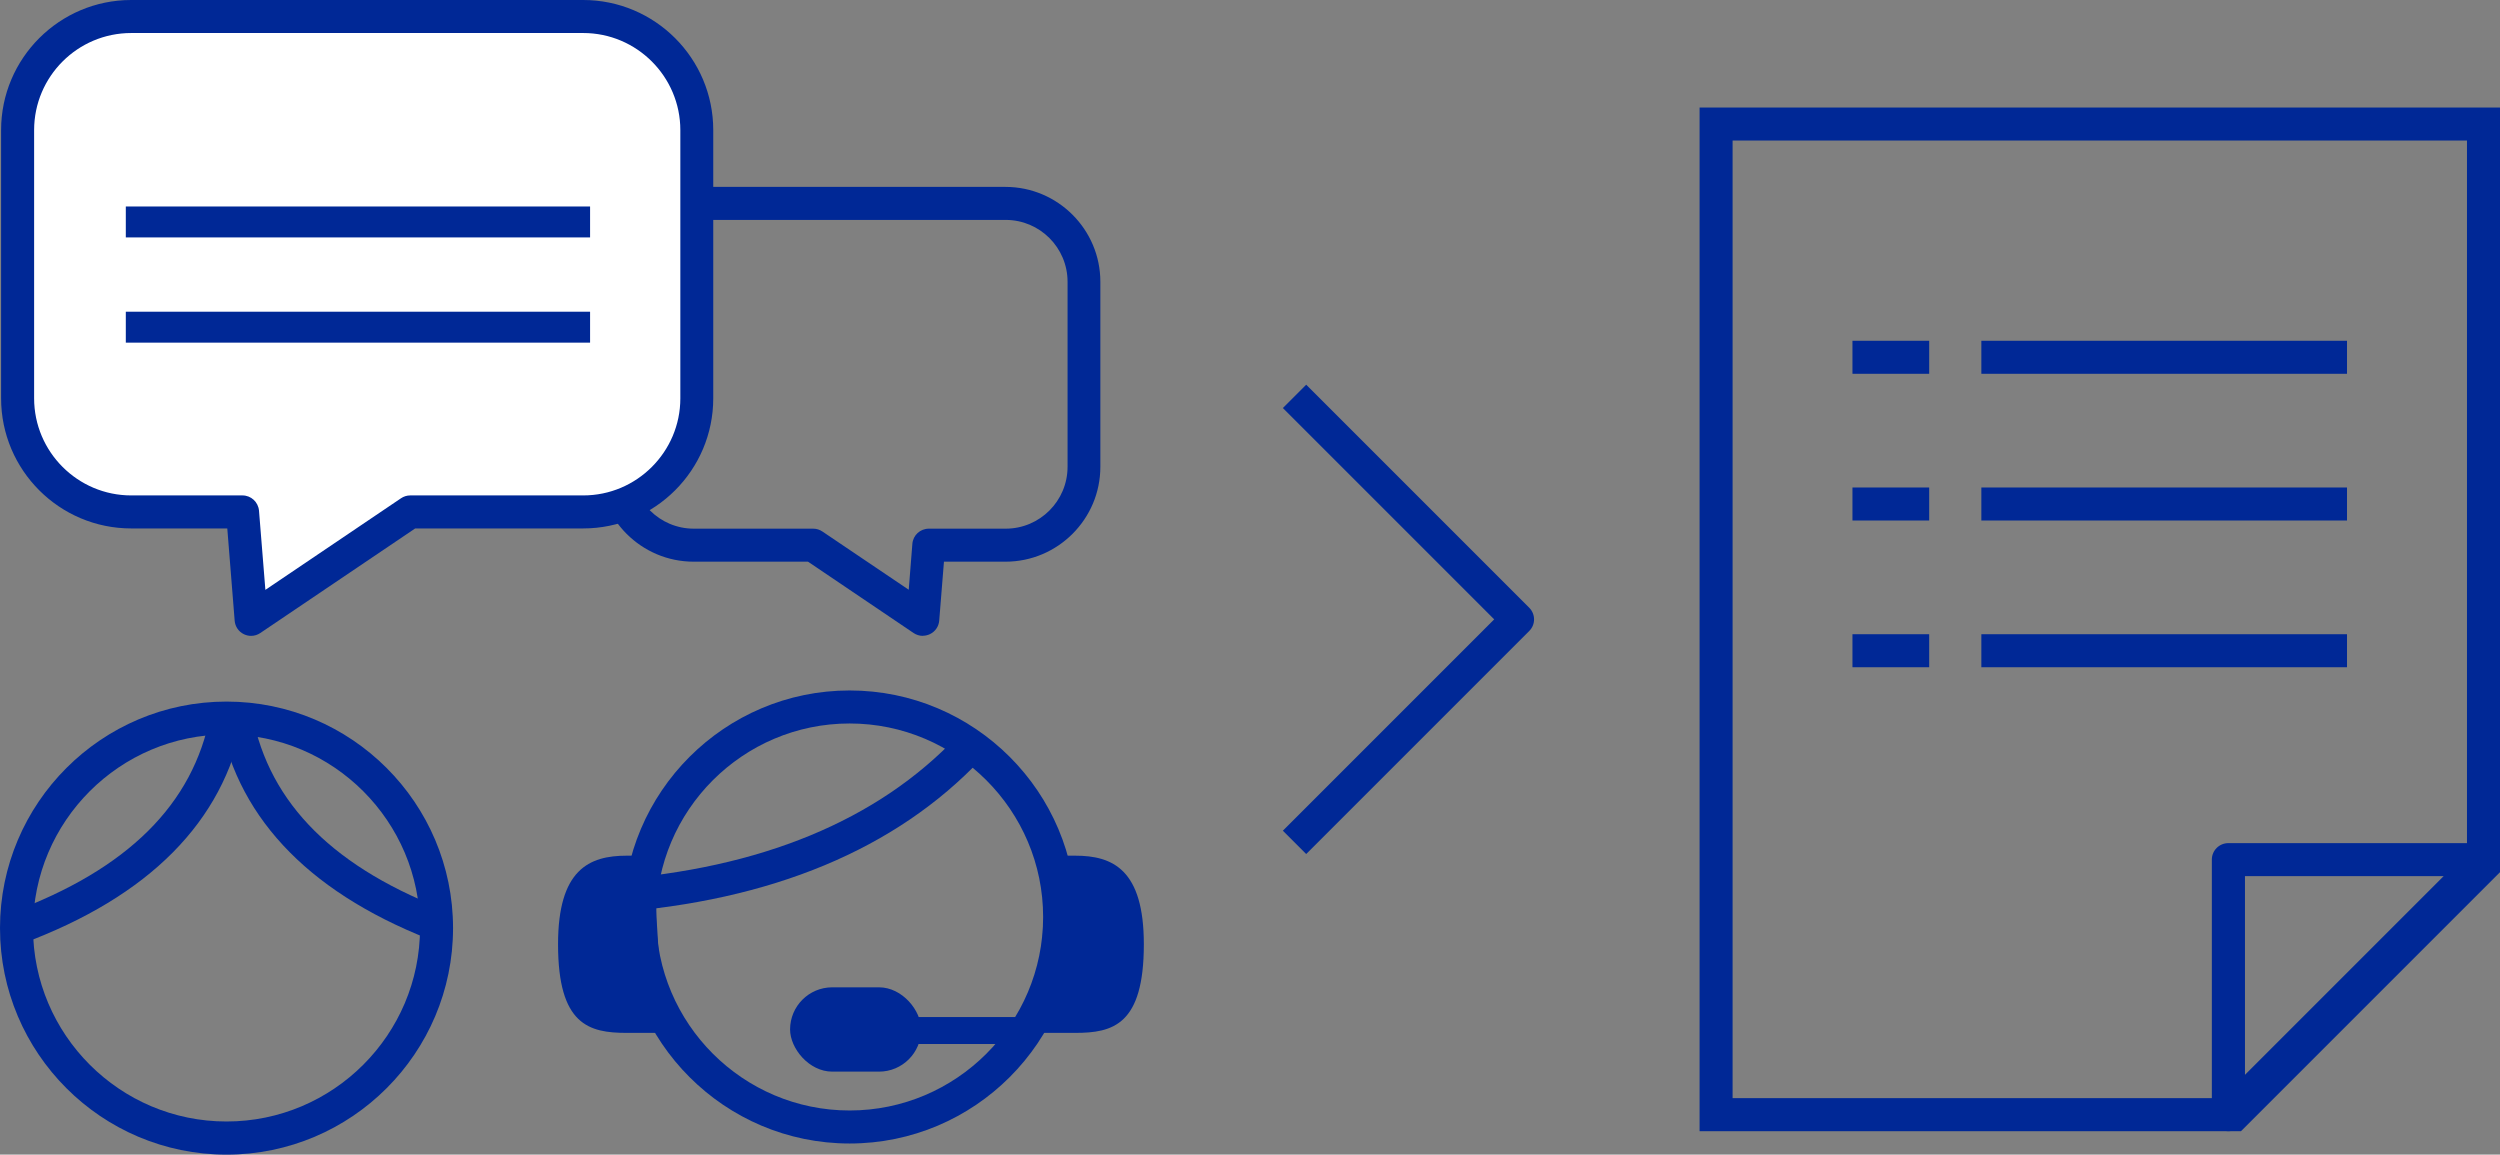
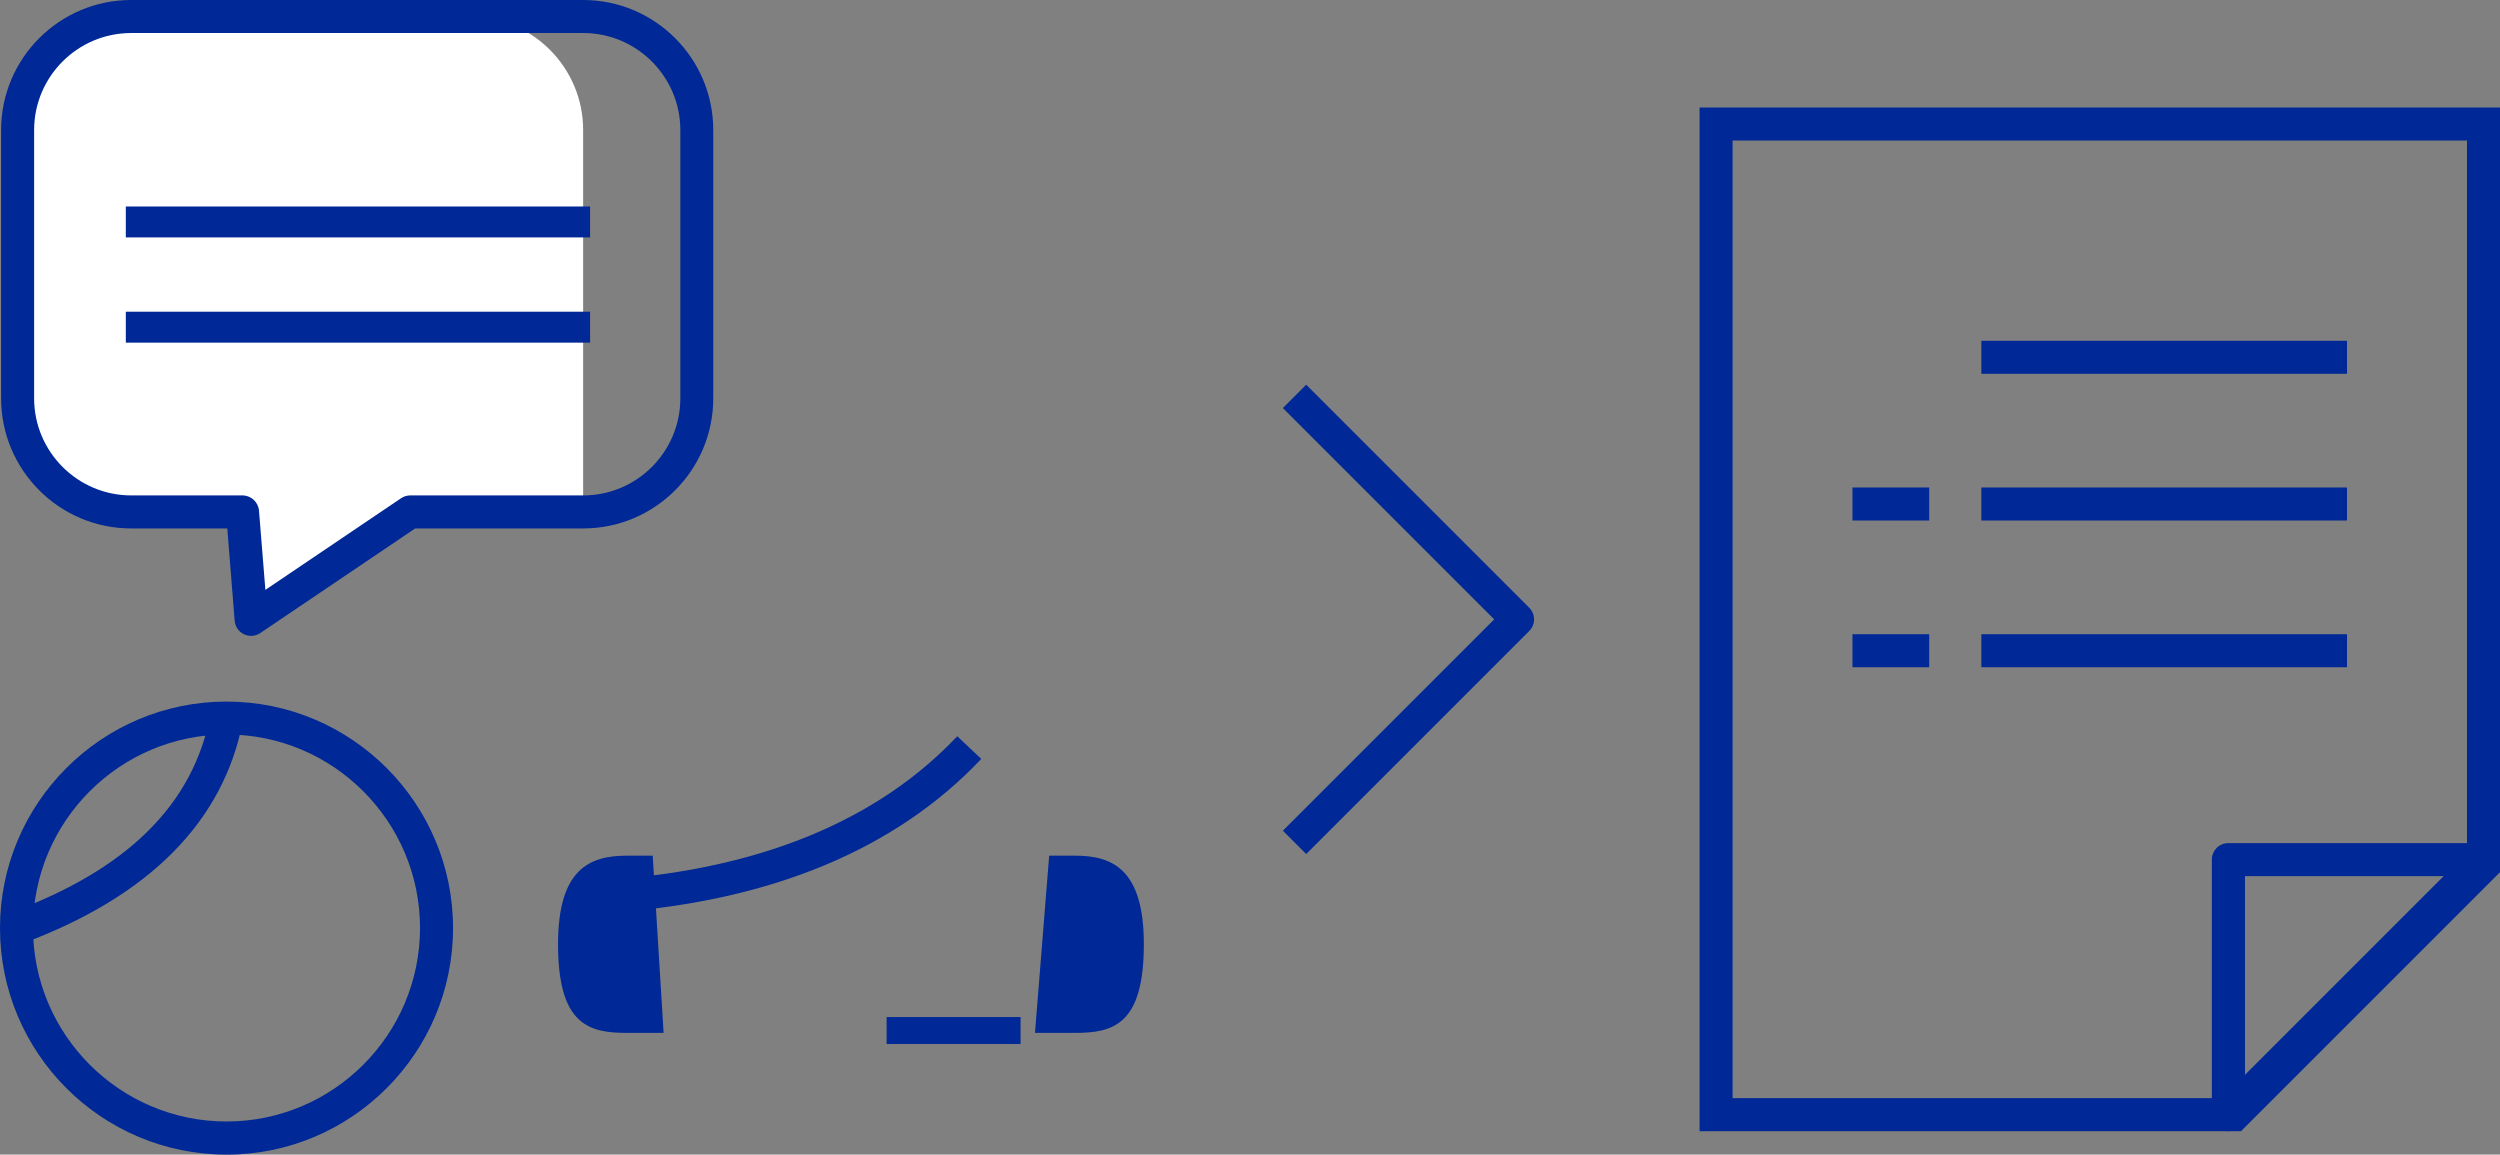
<svg xmlns="http://www.w3.org/2000/svg" id="_レイヤー_2" data-name="レイヤー 2" width="227.13" height="104.9" viewBox="0 0 227.13 104.9">
  <rect x="0" y="0" width="227.13" height="104.9" fill="#808080" stroke="none" />
  <g id="_レイヤー_2-2" data-name="レイヤー 2">
-     <path d="M83.84,57.77c-.29,0-.59-.09-.84-.26l-9.59-6.48h-10.39c-4.75,0-8.62-3.87-8.62-8.62v-16.81c0-4.75,3.87-8.62,8.62-8.62h28.33c4.75,0,8.62,3.87,8.62,8.62v16.81c0,4.75-3.87,8.62-8.62,8.62h-5.59l-.43,5.35c-.04.53-.36,1-.84,1.23-.21.1-.43.15-.65.15ZM63.03,19.98c-3.1,0-5.62,2.52-5.62,5.62v16.81c0,3.1,2.52,5.62,5.62,5.62h10.85c.3,0,.59.09.84.26l7.84,5.29.33-4.17c.06-.78.71-1.38,1.5-1.38h6.98c3.1,0,5.62-2.52,5.62-5.62v-16.81c0-3.1-2.52-5.62-5.62-5.62h-28.33Z" style="fill: #002896; stroke-width: 0px;" />
    <g>
-       <path d="M11.92,46.51h10.11l.78,9.76,14.45-9.76h15.72c5.7,0,10.32-4.62,10.32-10.32V11.82c0-5.7-4.62-10.32-10.32-10.32H11.92C6.22,1.5,1.6,6.12,1.6,11.82v24.37c0,5.7,4.62,10.32,10.32,10.32Z" style="fill: #fff; stroke-width: 0px;" />
+       <path d="M11.92,46.51h10.11l.78,9.76,14.45-9.76h15.72V11.82c0-5.7-4.62-10.32-10.32-10.32H11.92C6.22,1.5,1.6,6.12,1.6,11.82v24.37c0,5.7,4.62,10.32,10.32,10.32Z" style="fill: #fff; stroke-width: 0px;" />
      <path d="M22.81,57.77c-.22,0-.44-.05-.65-.15-.48-.23-.8-.7-.84-1.23l-.67-8.38h-8.73C5.4,48.01.1,42.71.1,36.19V11.82C.1,5.3,5.4,0,11.92,0h41.06c6.52,0,11.82,5.3,11.82,11.82v24.37c0,6.52-5.3,11.82-11.82,11.82h-15.26l-14.07,9.5c-.25.17-.54.26-.84.26ZM11.92,3C7.05,3,3.1,6.96,3.1,11.82v24.37c0,4.86,3.96,8.82,8.82,8.82h10.11c.78,0,1.43.6,1.5,1.38l.58,7.2,12.32-8.32c.25-.17.54-.26.84-.26h15.72c4.86,0,8.82-3.96,8.82-8.82V11.82c0-4.86-3.96-8.82-8.82-8.82H11.92Z" style="fill: #002896; stroke-width: 0px;" />
    </g>
    <rect x="11.43" y="18.76" width="42.18" height="2.81" style="fill: #002896; stroke-width: 0px;" />
    <rect x="11.43" y="28.32" width="42.18" height="2.81" style="fill: #002896; stroke-width: 0px;" />
    <g id="_グループ_5734" data-name="グループ 5734">
      <g id="_グループ_5733" data-name="グループ 5733">
        <path d="M118.67,77.59l-2.12-2.12,19.2-19.2-19.2-19.2,2.12-2.12,20.26,20.26c.59.59.59,1.54,0,2.12l-20.26,20.26Z" style="fill: #002896; stroke-width: 0px;" />
      </g>
    </g>
    <g id="_グループ_5741" data-name="グループ 5741">
      <g id="_グループ_5738" data-name="グループ 5738">
        <g id="_グループ_5737" data-name="グループ 5737">
          <path d="M203.6,102.77h-49.19V9.77h72.72v69.47l-23.53,23.53ZM157.41,99.77h44.95l21.77-21.77V12.77h-66.72v87Z" style="fill: #002896; stroke-width: 0px;" />
        </g>
        <path d="M202.45,102.77c-.19,0-.39-.04-.57-.11-.56-.23-.93-.78-.93-1.39v-23.17c0-.83.67-1.5,1.5-1.5h23.17c.61,0,1.15.37,1.39.93.23.56.1,1.21-.33,1.63l-23.17,23.17c-.29.29-.67.44-1.06.44ZM203.96,79.6v18.05l18.05-18.05h-18.05Z" style="fill: #002896; stroke-width: 0px;" />
      </g>
      <g id="_グループ_5739" data-name="グループ 5739">
-         <rect x="168.3" y="30.96" width="6.97" height="3" style="fill: #002896; stroke-width: 0px;" />
        <rect x="168.3" y="44.29" width="6.97" height="3" style="fill: #002896; stroke-width: 0px;" />
        <rect x="168.3" y="57.62" width="6.97" height="3" style="fill: #002896; stroke-width: 0px;" />
      </g>
      <g id="_グループ_5740" data-name="グループ 5740">
        <rect x="180.01" y="30.96" width="33.22" height="3" style="fill: #002896; stroke-width: 0px;" />
        <rect x="180.01" y="44.29" width="33.22" height="3" style="fill: #002896; stroke-width: 0px;" />
        <rect x="180.01" y="57.62" width="33.22" height="3" style="fill: #002896; stroke-width: 0px;" />
      </g>
    </g>
    <g>
-       <path d="M77.19,103.89c-11.35,0-20.58-9.23-20.58-20.58s9.23-20.58,20.58-20.58,20.58,9.23,20.58,20.58-9.23,20.58-20.58,20.58ZM77.19,65.73c-9.7,0-17.58,7.89-17.58,17.58s7.89,17.58,17.58,17.58,17.58-7.89,17.58-17.58-7.89-17.58-17.58-17.58Z" style="fill: #002896; stroke-width: 0px;" />
      <path d="M60.29,93.84h-3.35c-3.43,0-6.24-.72-6.24-8.05h0c0-6.78,2.81-8.05,6.24-8.05h2.36" style="fill: #002896; stroke-width: 0px;" />
      <path d="M94.03,93.84h3.65c3.43,0,6.24-.72,6.24-8.05h0c0-6.78-2.81-8.05-6.24-8.05h-2.36" style="fill: #002896; stroke-width: 0px;" />
-       <rect x="71.78" y="89.7" width="11.91" height="7.66" rx="3.83" ry="3.83" style="fill: #002896; stroke-width: 0px;" />
      <rect x="80.55" y="92.4" width="12.17" height="2.45" style="fill: #002896; stroke-width: 0px;" />
      <path d="M55.6,82.92l-.22-2.99c13.73-1,24.36-5.39,31.59-13.04l2.18,2.06c-7.76,8.21-19.05,12.91-33.55,13.97Z" style="fill: #002896; stroke-width: 0px;" />
    </g>
    <g>
      <path d="M20.58,104.9c-11.35,0-20.58-9.23-20.58-20.58s9.23-20.58,20.58-20.58,20.58,9.23,20.58,20.58-9.23,20.58-20.58,20.58ZM20.58,66.73c-9.7,0-17.58,7.89-17.58,17.58s7.89,17.58,17.58,17.58,17.58-7.89,17.58-17.58-7.89-17.58-17.58-17.58Z" style="fill: #002896; stroke-width: 0px;" />
      <path d="M2.02,85.72l-1.04-2.81c10.63-3.94,16.56-9.82,18.13-17.96l2.95.57c-1.76,9.13-8.51,15.93-20.04,20.21Z" style="fill: #002896; stroke-width: 0px;" />
-       <path d="M40.01,85.72c-11.53-4.28-18.27-11.08-20.04-20.21l2.95-.57c1.57,8.14,7.51,14.02,18.13,17.96l-1.04,2.81Z" style="fill: #002896; stroke-width: 0px;" />
    </g>
  </g>
</svg>